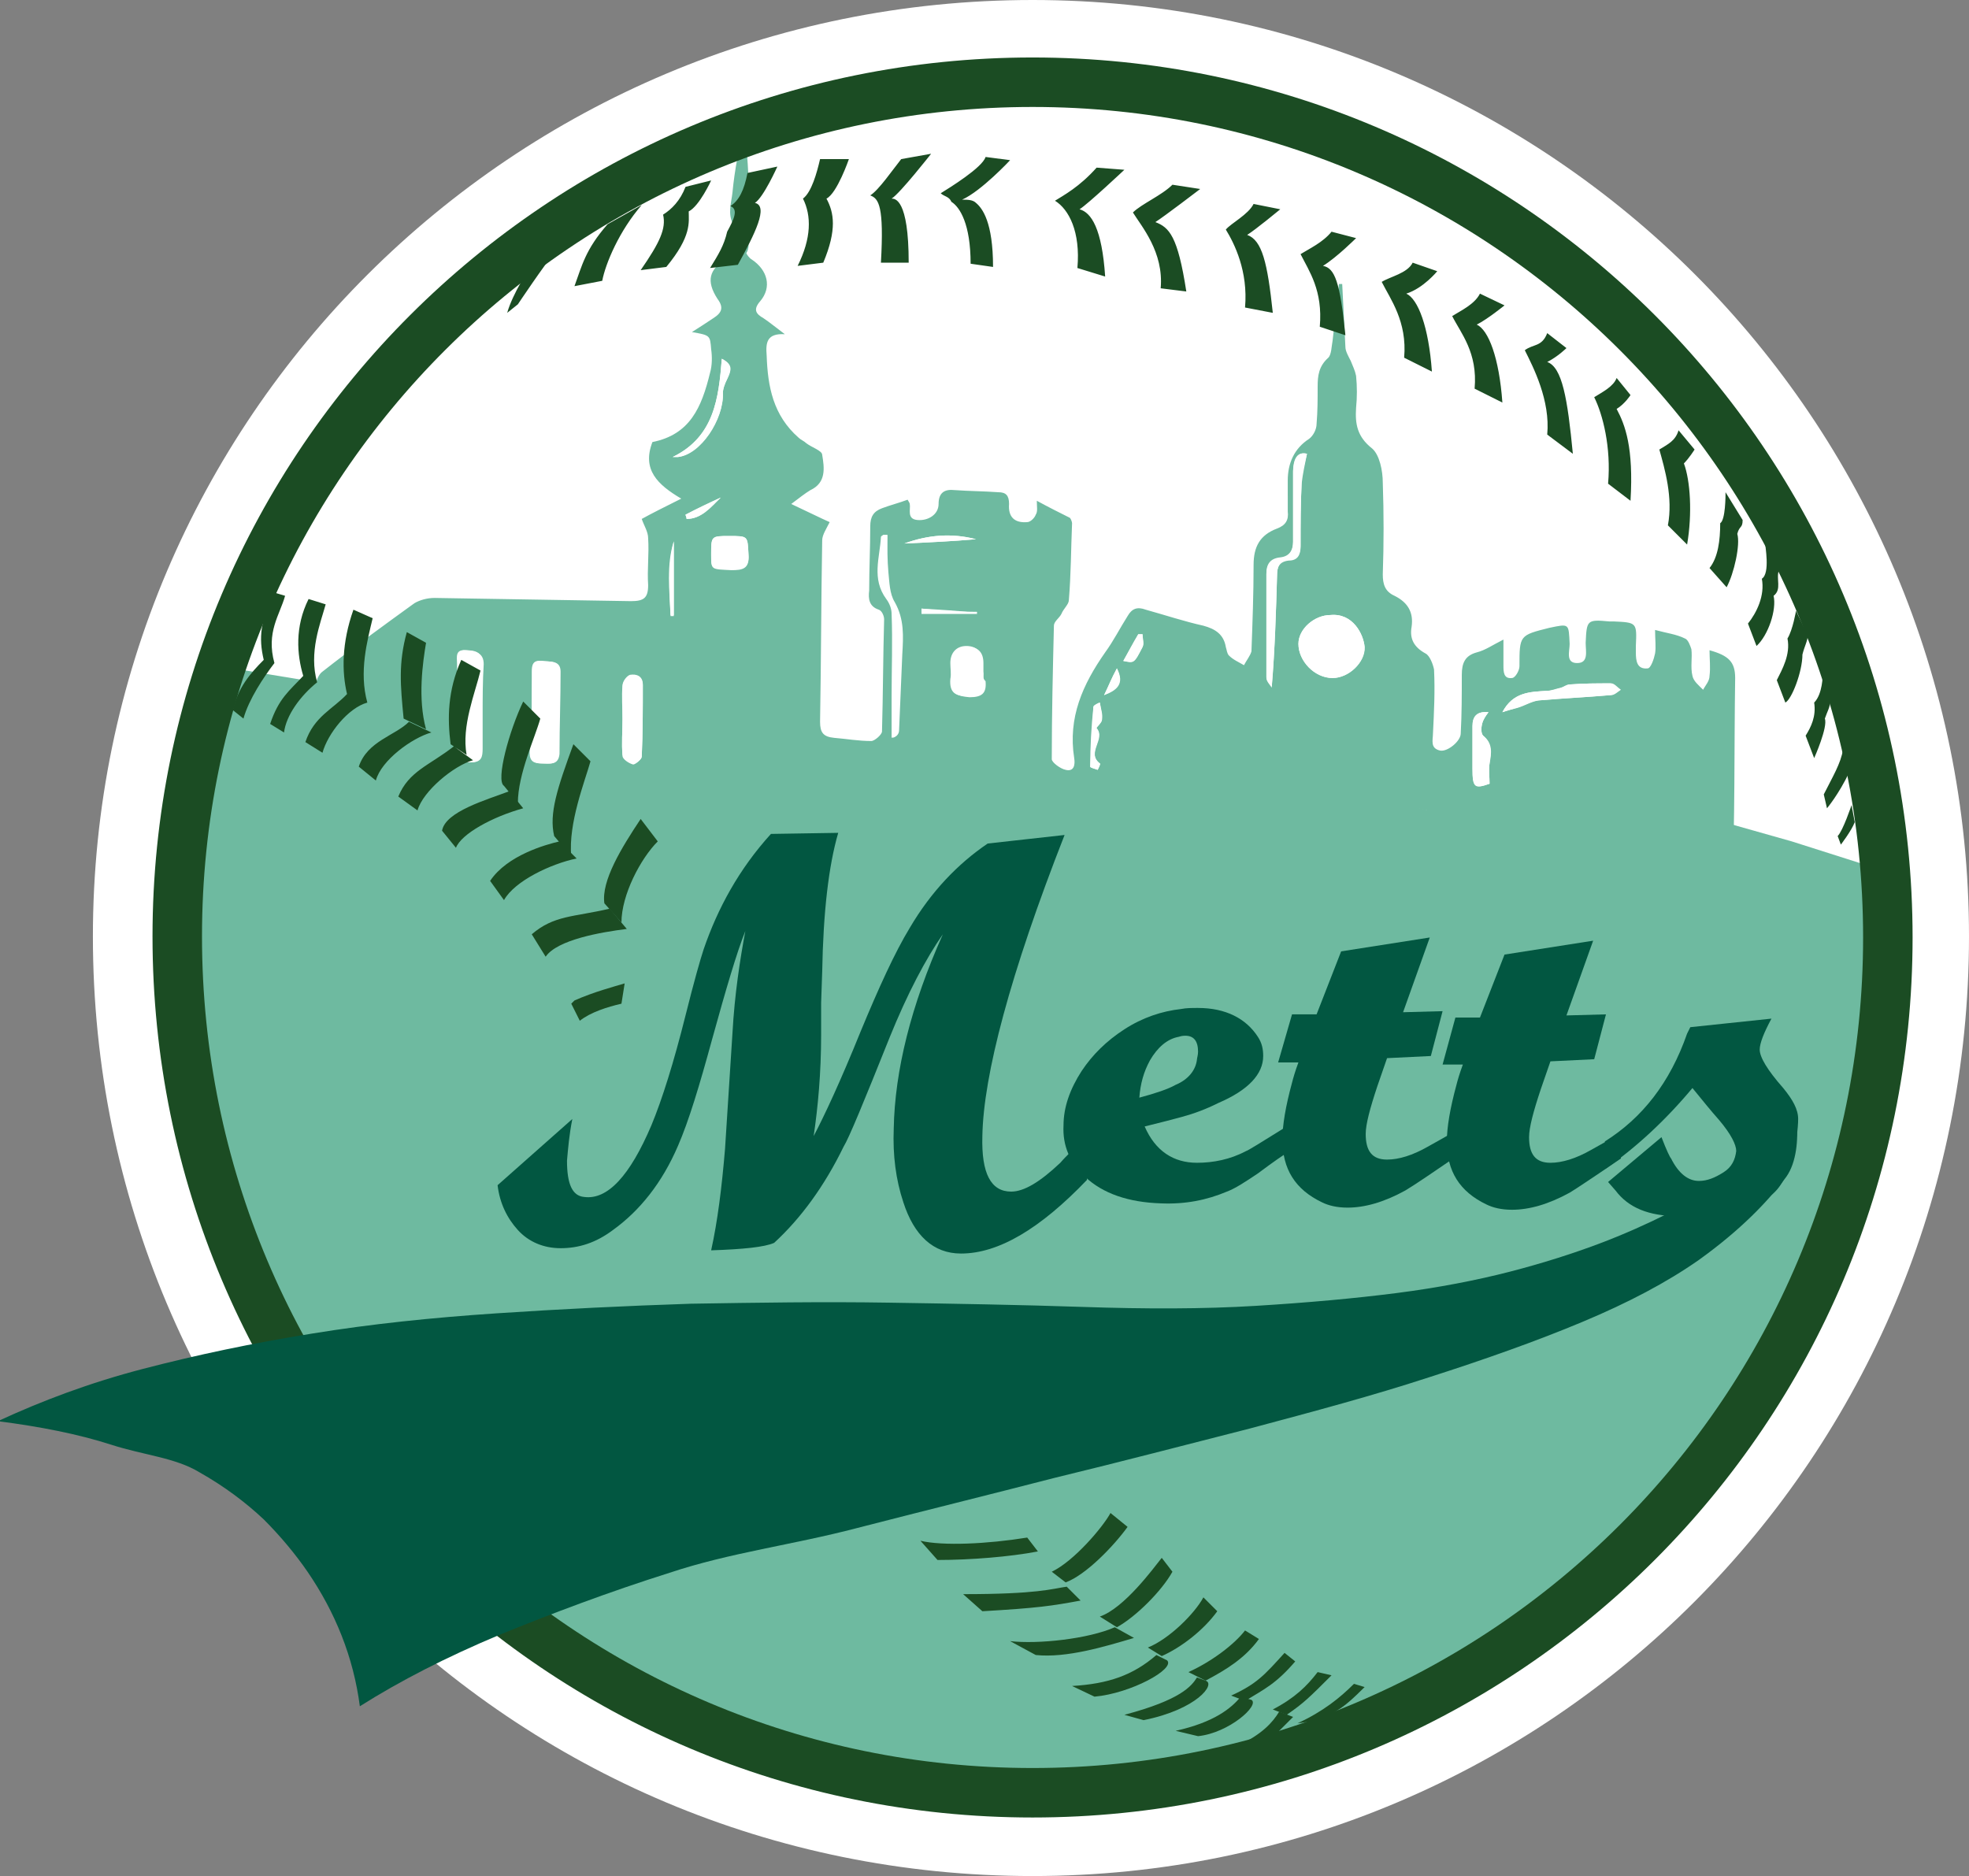
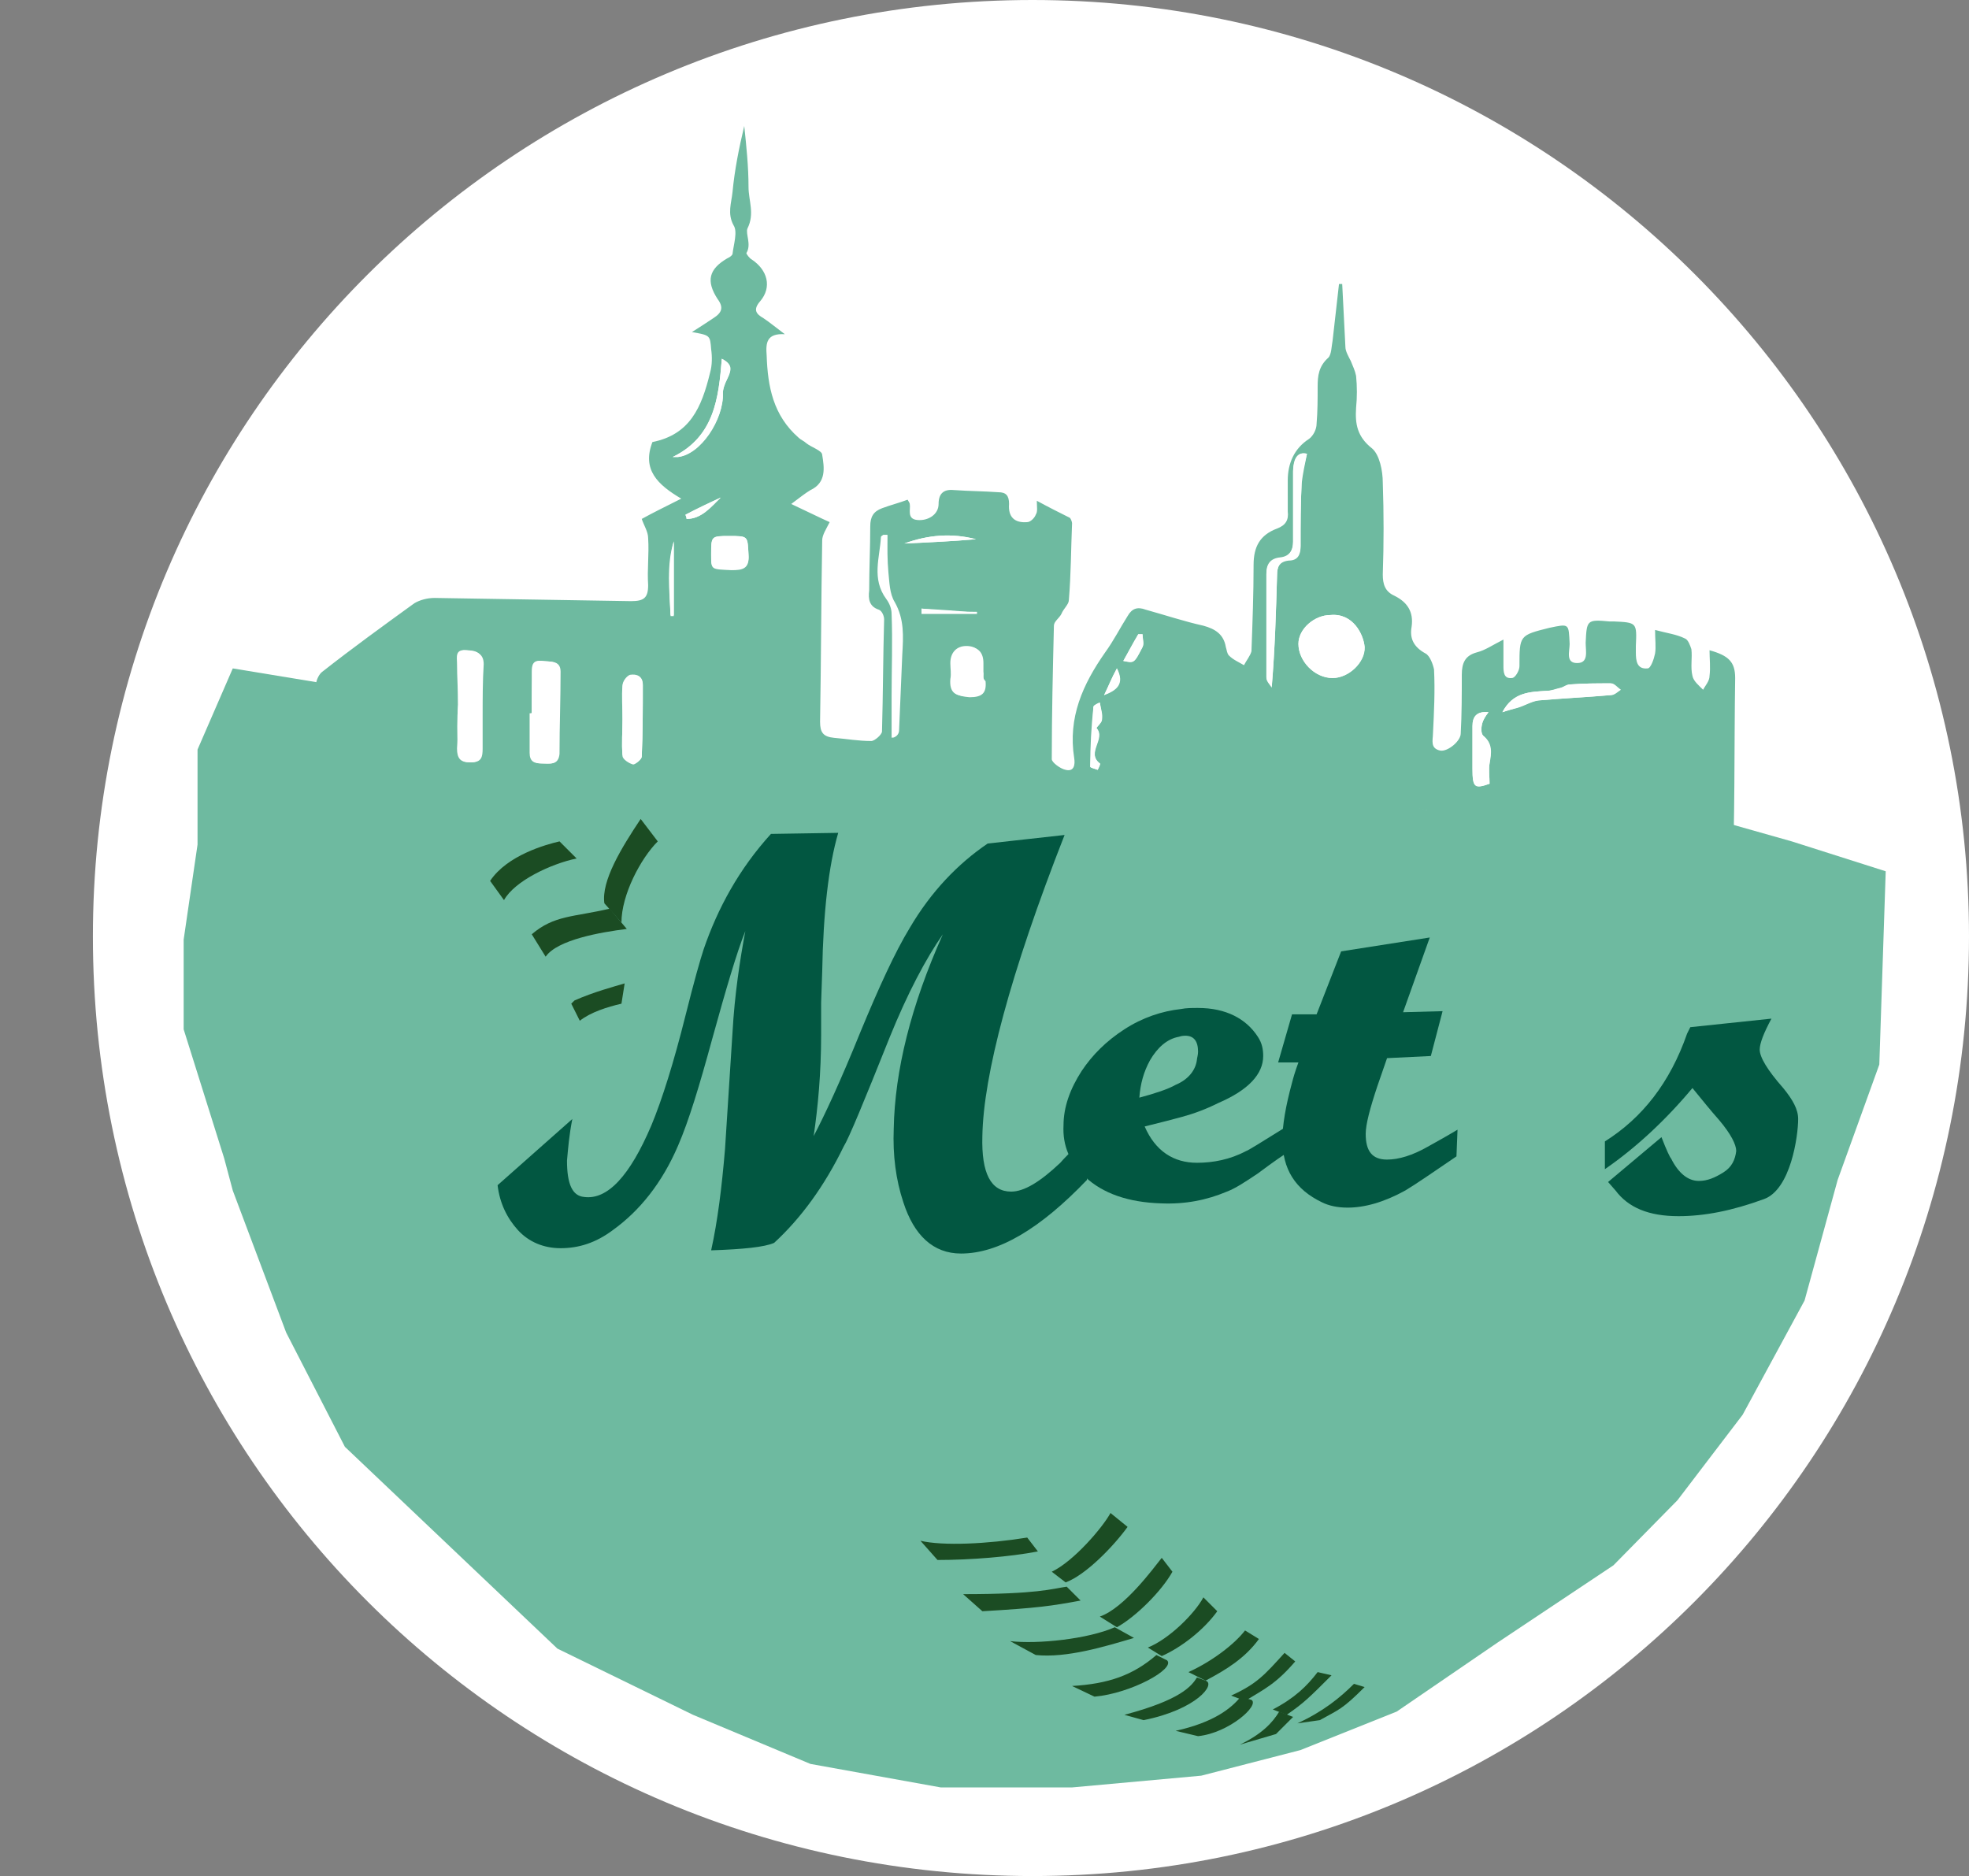
<svg xmlns="http://www.w3.org/2000/svg" id="Ebene_1" viewBox="0 0 184.4 175.7">
  <rect x="0" y="0" width="184.4" height="175.7" fill="#808080" stroke="none" />
  <style>.st1{fill:#6ebaa0}.st2{fill:#fff}.st3{fill-rule:evenodd;clip-rule:evenodd;fill:#1b4c23}.st5{fill:#025741}</style>
  <path d="M96.7 175.7c48.5 0 87.7-39.3 87.7-88C184.4 39.3 145.2 0 96.7 0 48 0 8.7 39.3 8.7 87.7c0 48.8 39.3 88 88 88z" fill-rule="evenodd" clip-rule="evenodd" fill="#fff" />
  <path class="st1" d="M29.7 63.9l-7.9-1.3-3.3 7.6v8.9L17.2 88v8.4l3.8 12.1.8 3 5 13.3 5.5 10.7 19.9 18.9 12.7 6.2 11 4.6 12.2 2.2h12.3l12.1-1.1 9.3-2.4 9-3.6 9.5-6.5 10.8-7.2 6-6.1 6.1-8 5.8-10.7 3.1-11.3 3.9-10.8.6-18.1-8.8-2.8-9.9-2.8-15.1-.6-9 .5-11.2-2.8-7.3-1.6h-4.6l-3.6 3.4-2.2 1.3-6.1-.3-15.4.8h-42z" id="Ebene_2" />
  <path class="st1" d="M73.2 89.6c6.3-.5 12.3 1 18.2 2.7 7.6 2.3 15.4 4.2 23.3 5 6.4.7 12.8.6 18.9-1.9 3.1-1.3 5.9-3.1 8.1-5.6 2.9-3.2 1.9-8.4-1.8-11.2-3-2.2-6.6-2.9-10.2-3.4-2.7-.4-5.5-.7-8.2-.5-5.1.3-10.2.7-15.3 1.4-6.3.9-12.6 1.9-18.8 3.1-5.5 1.1-10.9 2.4-16.3 3.7-5.4 1.3-10.7 2.8-16.1 3.8-4.7.9-9.4.4-13.9-1.3-3.6-1.3-6.8-3.3-9-6.6-1.7-2.5-2.7-5.3-2.6-8.3.1-2.1 0-4.2.1-6.4 0-.4.3-1 .6-1.2 2.8-2.2 5.7-4.3 8.6-6.4.5-.3 1.2-.5 1.9-.5 6.1.1 12.2.2 18.4.3 1.2 0 1.6-.3 1.6-1.5-.1-1.5.1-2.9 0-4.4 0-.6-.4-1.2-.6-1.8.9-.5 2.1-1.1 3.7-1.9-2.2-1.3-3.7-2.7-2.7-5.3 3.5-.7 4.6-3.2 5.4-6.5.2-.7.2-1.5.1-2.2-.1-1.3-.1-1.3-1.8-1.6.8-.5 1.4-.9 2-1.3.8-.5 1-1 .4-1.8-1.1-1.7-.8-2.8.9-3.8.2-.1.4-.2.5-.4.1-.9.5-2.1.1-2.7-.6-1.1-.2-2.1-.1-3.1.2-2.1.6-4.1 1.1-6.2.2 1.9.4 3.8.4 5.7 0 1.3.6 2.5-.1 3.9-.2.5.4 1.5-.1 2.3 0 .1.3.5.5.6 1.5 1 1.9 2.6.8 3.9-.7.8-.4 1.2.3 1.6.6.4 1.2.9 2 1.5-1.7-.1-1.8.8-1.7 2 .1 2.9.6 5.6 3 7.7.2.2.5.3.7.5.5.4 1.5.7 1.5 1.1.2 1.2.4 2.6-1.1 3.3-.5.3-1 .7-1.8 1.3 1.5.7 2.7 1.3 3.6 1.7-.3.6-.7 1.2-.7 1.7-.1 5.7-.1 11.3-.2 17 0 1 .3 1.4 1.3 1.5 1.2.1 2.3.3 3.5.3.3 0 1-.6 1-.9.1-3.5.1-7 .2-10.5 0-.3-.2-.8-.5-.9-.9-.3-1-1-.9-1.8 0-2 .1-4 .1-6 0-.9.3-1.4 1.1-1.7.8-.3 1.6-.5 2.4-.8.1.2.2.3.2.4.1.5-.3 1.4.7 1.5 1 .1 2-.5 2-1.5 0-1.1.6-1.4 1.5-1.3 1.4.1 2.7.1 4.1.2.7 0 1 .3 1 1.1-.1 1.2.5 1.8 1.7 1.7.3 0 .7-.4.8-.7.2-.3.1-.7.1-1.3 1.1.6 2.1 1.1 3.1 1.6.1.1.2.4.2.5-.1 2.4-.1 4.8-.3 7.2 0 .4-.5.8-.7 1.3-.2.4-.7.7-.7 1.1-.1 4.2-.2 8.3-.2 12.5 0 .3.8.9 1.3 1 .8.2.9-.5.8-1.1-.6-3.8.8-6.9 2.9-9.9.8-1.1 1.4-2.3 2.1-3.4.4-.7.9-.9 1.7-.6 1.8.5 3.6 1.1 5.4 1.5 1.1.3 1.9.8 2.1 2 .1.3.1.6.3.8.4.4.9.6 1.4.9.2-.4.6-.9.7-1.3.1-2.7.2-5.4.2-8.1 0-1.7.6-2.8 2.2-3.4.8-.3 1.1-.8 1-1.6V45c0-1.6.6-3 2-3.9.4-.3.7-.9.7-1.4.1-1.2.1-2.3.1-3.5 0-1 .1-1.9 1-2.7.3-.3.3-1.1.4-1.6.2-1.8.4-3.5.6-5.3h.3c.1 2 .2 3.9.3 5.9 0 .4.3.9.5 1.3.2.5.4.9.5 1.4.1 1 .1 2 0 3-.1 1.5.1 2.7 1.5 3.8.7.6 1 2.1 1 3.2.1 2.9.1 5.7 0 8.6 0 .9.2 1.6 1.1 2 1.2.6 1.8 1.5 1.6 2.9-.2 1.1.2 1.9 1.3 2.5.4.2.7 1 .8 1.5.1 2 0 4-.1 6 0 .6-.3 1.4.7 1.6.7.1 1.9-.9 1.9-1.6.1-1.8.1-3.7.1-5.5 0-1.1.3-1.8 1.4-2.1.8-.2 1.5-.7 2.5-1.2v2.4c0 .6 0 1.3.8 1.2.3 0 .7-.7.7-1.1 0-2.9 0-2.9 2.8-3.6 1.9-.4 1.8-.4 1.9 1.5 0 .7-.4 1.8.7 1.8s.8-1.1.8-1.9c.1-2.1.1-2.2 2.2-2h.4c2.2.1 2.2.1 2.1 2.3v.6c0 .8.1 1.6 1.1 1.5.3 0 .6-.9.7-1.4.1-.6 0-1.3 0-2.2 1.1.3 2 .4 2.8.8.3.1.5.7.6 1 .1.8-.1 1.7.1 2.5.1.5.6.9 1 1.3.2-.4.6-.8.6-1.3.1-.8 0-1.6 0-2.4 1.8.5 2.4 1.1 2.4 2.6-.1 6.6 0 13.3-.3 19.9-.5 8-4.7 13.8-11.8 17.4-7.5 3.8-15.6 4.9-23.9 4.2-8.3-.7-16.3-2.8-24-5.9-5.2-2.1-10.2-4.4-15.4-6.4-5-1.9-9.4-3.1-13.9-3.1zm51.4-32c-1.5 0-3 1.3-3 2.7 0 1.6 1.5 3.2 3.2 3.2 1.5 0 3.1-1.5 3-2.9-.1-1.2-1.1-3.2-3.2-3zm-74.8 9.2h-.1v3.7c0 .8.4 1 1.1 1 .7 0 1.5.2 1.6-.9 0-2.6.1-5.1.1-7.7 0-1.1-1-.9-1.7-1-.7-.1-.9.4-.9 1-.1 1.3-.1 2.6-.1 3.9zm-6.9-.8c-.1 0-.1 0 0 0-.1 1.4 0 2.7-.1 4.1 0 .9.3 1.3 1.2 1.3 1 0 1.2-.5 1.1-1.3v-3c0-1.6 0-3.2.1-4.9 0-1.2-.8-1.3-1.6-1.3-1-.1-.8.7-.8 1.2 0 1.3.1 2.6.1 3.9zm79.5-23.5c-.8-.2-1.2.3-1.3 1.6v6.6c0 .8-.3 1.4-1.2 1.5-1 .1-1.3.7-1.3 1.5v9.7c0 .3.3.6.5.9.3-3.6.4-7.1.5-10.5 0-.7.2-1.3 1.1-1.4.8-.1 1.1-.5 1.1-1.3 0-2 0-3.9.1-5.9 0-.9.3-1.8.5-2.7zM58.3 67.4c0 1.1-.1 2.2 0 3.4 0 .3.6.7 1 .8.2 0 .8-.5.8-.7.1-2.2.1-4.5.1-6.7 0-.8-.6-1-1.2-.9-.3.1-.7.6-.7 1v3.1zm24.8-17.3h-.3c-.1 0-.2.1-.2.2-.2 2-.9 4 .5 5.8.3.4.5.9.5 1.4v11.6c.4-.1.6-.4.6-.7.1-2.4.2-4.7.3-7.1.1-1.7.2-3.3-.7-4.9-.5-.8-.5-1.9-.6-2.8-.1-1.1-.1-2.3-.1-3.5zm9 13c-.1 0-.1 0 0 0v-1c0-1-.5-1.5-1.4-1.5-1 0-1.5.5-1.5 1.6v1.5c-.2 1.2.4 1.5 1.6 1.6 1.2 0 1.6-.4 1.5-1.5-.3-.3-.2-.5-.2-.7zM68.3 50.2c-1.7 0-1.7 0-1.7 1.7 0 1.4 0 1.4 1.9 1.4 1 0 1.7-.1 1.6-1.4-.1-1.7 0-1.7-1.8-1.7zm72.4 16.5c.6-.2 1-.3 1.4-.4.7-.2 1.3-.6 2-.7 2.3-.2 4.5-.3 6.8-.5.3 0 .6-.3.9-.5-.3-.2-.6-.6-.9-.6-1.3 0-2.6 0-3.8.1-.3 0-.5.2-.8.3-.4.1-.9.3-1.4.3-1.6.1-3.2.1-4.2 2zm-1.3 0c-1.1-.1-1.5.4-1.5 1.3v4c0 1.7.2 1.9 1.6 1.4 0-.7-.1-1.3 0-1.9.2-1 .3-1.9-.6-2.6-.2-.2-.2-.7-.1-1.1.1-.4.3-.7.6-1.1zM63 42.8h.5c2.1-.3 4.3-3.6 4.2-6 0-.4.2-.9.4-1.3.3-.6.6-1.3-.5-1.9-.3 3.7-.7 7.3-4.6 9.2zm40 23c-.1.1-.6.2-.6.4-.2 1.9-.3 3.7-.3 5.6 0 .1.5.2.7.3.1-.2.3-.6.2-.6-1.3-1 .5-2.3-.3-3.3-.1-.1.5-.5.5-.8.1-.5-.1-1-.2-1.6zM63.1 50.7c-.6 2.3-.4 4.6-.3 6.9h.3v-6.9zm21.6.2c2.2-.1 4.5-.2 6.7-.4-2.3-.6-4.5-.4-6.7.4zm20.5 11c1 .2 1 .3 1.8-1.3.2-.3 0-.8 0-1.2h-.4c-.5.8-.9 1.6-1.4 2.5zM86.3 57v.4h5.2v-.1c-1.7 0-3.4-.1-5.2-.3zm-22.1-8.8c0 .1.1.2.1.4 1.4 0 2.2-1.1 3.2-2-1.1.5-2.2 1-3.3 1.6zm39.2 16.9c1.1-.4 2-1 1.2-2.5-.5.9-.8 1.7-1.2 2.5z" />
  <path class="st2" d="M124.6 57.6c2.1-.2 3.1 1.8 3.2 3 0 1.5-1.5 2.9-3 2.9-1.7 0-3.2-1.6-3.2-3.2 0-1.4 1.5-2.7 3-2.7zM49.8 66.8v-3.9c0-.6.1-1.1.9-1 .7.1 1.7-.1 1.7 1 0 2.6 0 5.1-.1 7.7 0 1.1-.9.9-1.6.9-.7 0-1.1-.2-1.1-1v-3.7h.2zM42.9 66v-3.9c0-.5-.2-1.3.8-1.2.8.1 1.6.2 1.6 1.3-.1 1.6-.1 3.2-.1 4.9v3c0 .8-.1 1.3-1.1 1.3-.9 0-1.2-.4-1.2-1.3-.1-1.4-.1-2.8 0-4.1-.1 0-.1 0 0 0zM122.4 42.5c-.2 1-.4 1.9-.5 2.8-.1 2-.1 3.9-.1 5.9 0 .8-.3 1.3-1.1 1.3-.9.1-1.1.6-1.1 1.4-.1 3.5-.2 6.9-.5 10.5-.2-.3-.5-.6-.5-.9v-9.7c0-.8.3-1.4 1.3-1.5.8-.1 1.2-.7 1.2-1.5v-6.6c0-1.4.5-1.9 1.3-1.7zM58.3 67.4c0-1.1-.1-2.2 0-3.2 0-.4.4-.9.7-1 .6-.1 1.2.1 1.2.9 0 2.2 0 4.5-.1 6.7 0 .3-.6.8-.8.7-.4-.1-.9-.5-1-.8-.1-1.1 0-2.2 0-3.3zM83.1 50.1c0 1.2-.1 2.4 0 3.5.1 1 .2 2 .6 2.8.9 1.6.8 3.3.7 4.9-.1 2.4-.2 4.7-.3 7.1 0 .3-.3.6-.6.7v-3.9c0-2.6.1-5.1 0-7.7 0-.5-.2-1-.5-1.4-1.4-1.9-.6-3.9-.5-5.8 0-.1.1-.1.2-.2h.4zM92.1 63.1v.6c.1 1.1-.3 1.6-1.5 1.5-1.1 0-1.7-.3-1.6-1.6.1-.5 0-1 0-1.5 0-1 .6-1.6 1.5-1.6s1.5.5 1.4 1.5c.1.4.1.7.2 1.1-.1 0-.1 0 0 0zM68.3 50.2c1.8 0 1.7 0 1.8 1.8.1 1.3-.6 1.4-1.6 1.4-1.9-.1-1.9 0-1.9-1.4 0-1.8 0-1.8 1.7-1.8zM140.7 66.7c1-1.9 2.6-1.9 4.1-2 .5 0 .9-.2 1.4-.3.3-.1.5-.3.8-.3 1.3-.1 2.6-.1 3.8-.1.3 0 .6.4.9.6-.3.2-.6.5-.9.5-2.3.2-4.5.3-6.8.5-.7.1-1.3.5-2 .7-.3.1-.7.2-1.3.4zM139.4 66.7c-.3.4-.5.7-.6 1.1-.1.4-.1.9.1 1.1.9.8.7 1.7.6 2.6-.1.6 0 1.2 0 1.9-1.4.5-1.6.4-1.6-1.4v-4c0-.9.4-1.4 1.5-1.3zM63 42.8c3.9-1.9 4.3-5.5 4.6-9.2 1.2.6.8 1.2.5 1.9-.2.4-.4.9-.4 1.3.1 2.5-2.1 5.8-4.2 6H63zM103 65.8c.1.6.2 1.1.2 1.6 0 .3-.6.8-.5.8.9 1-1 2.3.3 3.3.1 0-.1.4-.2.6-.3-.1-.7-.2-.7-.3.1-1.9.2-3.7.3-5.6.1-.2.5-.4.6-.4zM63.1 50.7v7h-.3c-.1-2.4-.4-4.8.3-7zM84.7 50.9c2.2-.8 4.4-1 6.7-.4-2.3.2-4.5.3-6.7.4zM105.2 61.9c.5-.9 1-1.7 1.4-2.5h.4c0 .4.1.9 0 1.2-.8 1.5-.8 1.5-1.8 1.3zM86.3 57c1.7.1 3.5.2 5.2.4v.1h-5.2V57zM64.2 48.2c1.1-.5 2.2-1.1 3.3-1.6-.9.9-1.8 2-3.2 2 0-.2-.1-.3-.1-.4zM103.4 65.1c.4-.8.7-1.6 1.2-2.5.7 1.5-.1 2-1.2 2.5z" />
  <g>
-     <path class="st3" d="M173.7 77c-.3.8-1.3 2.1-1.3 2.1l-.3-.8c.5-.5 1.3-2.9 1.3-2.9l.3 1.6zM173.2 72.3c-1 2.1-2.1 3.4-2.1 3.4l-.3-1.3c.8-1.6 1.6-2.9 1.8-4.2l.6 2.1zM171.4 65.7c0 .5-.3 1-.5 1.6.3.8-1 3.7-1 3.7l-.8-2.1c.5-.8 1-1.8.8-3.1.8-.8.8-2.6.8-2.6l.7 2.5zM169.3 59.5c0 .5-.3 1-.5 1.8 0 1.6-1 4.2-1.6 4.5l-.8-2.1c.5-1 1.3-2.4 1-3.9.5-.8.8-2.6.8-2.6l1.1 2.3zM166.6 53.4c-.3.8.3 1.8-.5 2.4.3 1.3-.5 3.7-1.6 4.7l-.8-2.1c.8-1 1.6-2.6 1.3-4.2.8-.5.3-3.1.3-3.4l1.3 2.6zM163.2 48.7c0 .8-.3.5-.5 1.3.3 1-.3 3.7-1 5l-1.6-1.8c.8-1 1-2.6 1-4.2.5-.3.5-2.6.5-2.9l1.6 2.6zM157.2 40.3c-.3 1-1 1.3-1.8 1.8.5 1.8 1.3 4.5.8 7.1L158 51c.5-2.9.3-6-.3-7.6.5-.5 1-1.3 1-1.3l-1.5-1.8zM151.4 35.4c-.3.8-1.3 1.3-2.1 1.8.8 1.6 1.6 4.7 1.3 8.1l2.1 1.6c.3-5-.5-7.1-1.3-8.6.8-.5 1.3-1.3 1.3-1.3l-1.3-1.6zM144.9 31.2c-.5 1.3-1.3 1-2.1 1.6.8 1.6 2.4 4.7 2.1 7.9l2.4 1.8c-.5-5.2-1-8.1-2.4-8.6 1-.5 1.8-1.3 1.8-1.3l-1.8-1.4zM138.6 27.5c-.5 1-1.8 1.6-2.6 2.1.8 1.6 2.4 3.4 2.1 6.8l2.6 1.3c-.3-4.2-1.3-6.8-2.4-7.3 1-.5 2.6-1.8 2.6-1.8l-2.3-1.1zM132.3 24.6c-.5 1-2.1 1.3-2.9 1.8.8 1.6 2.4 3.7 2.1 7.1l2.6 1.3c-.3-4.2-1.3-6.8-2.4-7.3 1.6-.5 2.9-2.1 2.9-2.1l-2.3-.8zM124.7 21.7c-.8 1-2.1 1.6-2.9 2.1.8 1.6 2.1 3.4 1.8 6.8l2.4.8c-.5-5-1-6.3-2.1-6.5 1.3-.8 3.1-2.6 3.1-2.6l-2.3-.6zM117.4 19.1c-.5 1-2.1 1.8-2.6 2.4.8 1.3 2.1 3.9 1.8 7.3l2.6.5c-.5-4.7-1-6.8-2.4-7.3.8-.5 3.1-2.4 3.1-2.4l-2.5-.5zM109.8 17.3c-1 1-2.9 1.8-3.7 2.6.8 1.3 2.9 3.7 2.6 7.1l2.4.3c-.8-5.2-1.6-6-2.9-6.5.8-.5 4.2-3.1 4.2-3.1l-2.6-.4zM102.7 15.7c-1.6 1.8-3.1 2.6-3.9 3.1 1.3.8 2.4 2.9 2.1 6.3l2.6.8c-.3-4.5-1.3-6-2.4-6.3.8-.5 4.2-3.7 4.2-3.7l-2.6-.2zM92.3 14.7c-.3 1-3.4 2.9-4.2 3.4.3.3.8.3 1 .8.8.5 1.8 2.1 1.8 5.8l2.1.3c0-4.2-1-5.5-1.6-6-.3-.3-.8-.3-1.3-.3 1.8-.8 4.5-3.7 4.5-3.7l-2.3-.3zM76.8 14.9c-.3 1.3-.8 3.1-1.6 3.7.8 1.6.8 3.7-.5 6.3l2.4-.3c1.3-3.1 1-4.7.3-6 1-.5 2.1-3.7 2.1-3.7h-2.7zM84.4 14.9c-.8 1-2.1 2.9-2.9 3.4.8.3 1.3 1 1 6.3h2.6c0-6-1.3-6-1.6-6 .8-.5 3.7-4.2 3.7-4.2l-2.8.5zM70 16.2c-.3 1.6-.8 2.6-1.6 3.1.8.3.3 1.3-.3 2.4-.3 1.3-.8 2.1-1.6 3.4l2.6-.3c1.6-2.9 2.9-5.5 1.6-5.8.8-.5 2.1-3.4 2.1-3.4l-2.8.6zM64.2 17.5c-.5 1.3-1.3 2.1-2.1 2.6.3 1.3-.3 2.6-2.1 5.2l2.4-.3c2.4-2.9 2.1-4.2 2.1-5.2 1-.5 2.1-2.9 2.1-2.9l-2.4.6zM56.9 21c-2.1 2.4-2.4 3.9-3.1 5.8l2.6-.5c.3-1.6 1.6-4.7 3.7-7.1L56.9 21zM28.9 56.1l1.6.5c-.5 1.8-1.6 4.5-.8 7.3-1.6 1.3-2.9 3.1-3.1 4.7l-1.3-.8c.8-2.4 1.8-3.1 3.1-4.5-.6-2-.8-4.6.5-7.2zM25.7 55.5l1 .3c-.5 1.8-1.8 3.4-1 6.3-1 1.3-2.4 3.4-2.9 5.2l-1-.8c.5-2.1 1.6-3.4 2.9-4.7-.5-2.1-.3-3.7 1-6.3zM33.1 57.1l1.8.8c-.5 2.1-1.3 5-.5 7.9-1.8.5-3.7 2.9-4.2 4.7l-1.6-1c.8-2.4 2.6-3.1 3.9-4.5-.5-2.1-.5-4.8.6-7.9zM52.2 23.3c-1.3 1.6-3.7 5.2-3.7 5.2l-1 .8c.5-1.8 2.1-4.2 2.1-4.2l2.6-1.8zM37.8 67.3c-.3-3.1-.5-5.2.3-8.1l1.8 1c-.3 1.8-.8 5.2 0 8.1l-2.1-1zM40.4 68.6c-1.8.5-4.7 2.6-5.2 4.5l-1.6-1.3c.8-2.4 3.4-2.9 4.7-4.2l2.1 1zM42.2 69.7c-.3-2.4-.3-5 1-7.9l1.8 1c-.5 2.1-1.8 5.2-1.3 7.9l-1.5-1zM44.3 71.2c-1.8.5-4.7 2.9-5.2 4.7l-1.8-1.3c1-2.4 2.9-2.9 5.2-4.7l1.8 1.3zM47.2 73.6c-.8-.5.5-5.2 1.8-7.9l1.6 1.6c-.5 1.8-2.1 5.2-2.1 7.9l-1.3-1.6z" />
-     <path class="st3" d="M49 75.7c-2.9.8-5.8 2.4-6.3 3.7l-1.3-1.6c.3-1.8 4.2-2.9 6.3-3.7l1.3 1.6zM51.9 78.3c-.5-2.1.3-4.5 1.8-8.6l1.6 1.6c-.5 1.8-2.1 5.8-1.8 8.9l-1.6-1.9z" />
    <path class="st3" d="M54 80.4c-2.4.5-5.8 2.1-6.8 3.9l-1.3-1.8c1.6-2.4 5.2-3.4 6.5-3.7l1.6 1.6zM56.6 84.6c-.3-2.1 1.6-5.2 3.4-7.9l1.6 2.1c-1.6 1.6-3.4 5-3.4 7.6l-1.6-1.8zM53.5 94l.3-.3c1.8-.8 3.7-1.3 4.7-1.6l-.3 1.9c-1.3.3-2.9.8-3.9 1.6l-.8-1.6z" />
    <path class="st3" d="M58.7 87c-2.4.3-6.5 1-7.6 2.6l-1.3-2.1c2.1-1.8 3.9-1.6 7.3-2.4l1.6 1.9zM86.2 144.3l1.6 1.8c3.1 0 6.8-.3 9.4-.8l-1-1.3c-3.7.6-7.9.8-10 .3zM90.2 149.3l1.8 1.6c5.2-.3 6.5-.5 9.2-1l-1.3-1.3c-1.4.2-2.7.7-9.7.7zM94.6 153.7L97 155c2.9.3 6.5-.8 9.2-1.6l-1.8-1c-2.5 1.1-7.2 1.6-9.8 1.3zM100.4 157.9l2.1 1c3.4-.3 7.6-2.6 6.8-3.4l-1-.5c-2.2 1.9-4.5 2.7-7.9 2.9zM105.3 160.6l1.8.5c5-1 6.8-3.4 5.8-3.7l-.8-.3c-.5.8-1.5 2.1-6.8 3.5zM110.1 162.1l2.1.5c2.9-.3 5.8-2.9 5-3.4l-1-.3c-.9 1.1-2.5 2.4-6.1 3.2zM104 141.7l1.6 1.3c-1.3 1.8-3.9 4.5-5.8 5.2l-1.3-1c2.1-1 4.8-4.2 5.5-5.5zM108.8 145.9l1 1.3c-1 1.8-3.4 4.2-5.2 5.2l-1.6-1c2.3-.8 5-4.5 5.8-5.5zM112.7 149.6l1.3 1.3c-1.3 1.8-3.4 3.4-5.2 4.2l-1.3-.8c2-.8 4.4-3.2 5.2-4.7z" />
    <path class="st3" d="M116.6 152.7l1.3.8c-1.3 1.8-3.1 2.9-5 3.9l-1.6-.8c2.2-1 4.3-2.6 5.3-3.9zM120.3 154.8l1 .8c-1.8 2.1-2.9 2.6-4.7 3.7l-1.3-.5c2.4-1.1 3.1-1.9 5-4zM123.4 156.6l1.3.3c-2.1 2.1-2.6 2.6-4.2 3.7l-1.3-.5c2.1-1.1 3.2-2.2 4.2-3.5zM126.8 157.7l1 .3c-2.1 2.1-2.4 2.1-4.2 3.1l-2.1.3c2.4-1.1 4-2.4 5.3-3.7z" />
    <path class="st3" d="M119.8 160.3l1.3.5-1.6 1.6-3.4 1c2.1-1 3.1-2.1 3.7-3.1z" />
-     <path d="M96.7 167.9c44.3 0 80.1-35.9 80.1-80.1 0-44.3-35.9-80.1-80.1-80.1s-80.1 35.8-80.1 80c0 44.3 35.8 80.2 80.1 80.2z" fill="none" stroke="#1b4c23" stroke-width="4.634" stroke-miterlimit="2.613" />
  </g>
  <g>
    <path class="st5" d="M101.8 110.5c-4.4 4.6-8.3 6.9-11.8 6.9-2.6 0-4.4-1.7-5.4-4.8-.7-2.1-1-4.4-.9-6.9.1-5.4 1.6-11.5 4.6-18.2-1.6 2.3-3.3 5.5-5 9.7-2.4 6-3.8 9.4-4.3 10.2-1.8 3.7-4 6.7-6.5 9-.9.4-2.9.6-5.9.7.6-2.7 1-5.9 1.3-9.5l.7-10.9c.2-3.6.7-6.8 1.2-9.5-.8 2-1.8 5.4-3.1 10.1-1.2 4.4-2.2 7.7-3.2 10-1.5 3.5-3.6 6.1-6.1 7.9-1.6 1.2-3.2 1.7-4.9 1.7-1.6 0-3-.6-4-1.7s-1.7-2.5-1.9-4.2l7-6.2c-.3 1.5-.4 2.8-.5 3.9 0 2.2.5 3.3 1.6 3.4 2.2.3 4.3-2 6.3-6.7 1-2.4 2.1-5.9 3.2-10.3.8-3.2 1.4-5.3 1.7-6.2 1.3-3.8 3.3-7.5 6.3-10.8l6.3-.1c-.9 3.1-1.4 7.4-1.5 13l-.1 2.9v3c0 3.6-.3 6.8-.7 9.5 1-1.9 2.5-5.1 4.4-9.8 1.7-4.1 3.2-7.4 4.6-9.7 2-3.4 4.5-6 7.3-7.9l7.2-.8c-5.1 13-7.6 22.5-7.7 28.2-.1 3.5.8 5.2 2.7 5.2 1.2 0 2.7-.9 4.6-2.7.6-.7 1.4-1.4 2.3-2.4l.2 4z" />
    <path class="st5" d="M120.5 108c-.2.1-1.1.7-2.7 1.9-1.2.8-2.1 1.4-2.9 1.7-1.9.8-3.9 1.2-6.2 1.1-3-.1-5.4-.9-7.1-2.5-1.4-1.3-2.1-2.9-2-4.8 0-1.7.6-3.4 1.7-5.1 1-1.5 2.3-2.8 4-3.9 1.7-1.1 3.5-1.7 5.3-1.9.5-.1 1-.1 1.6-.1 2.6 0 4.5 1 5.6 2.7.4.6.5 1.2.5 1.8 0 1.7-1.4 3.2-4.2 4.4-1.2.6-2.3 1-3.4 1.3-.7.2-1.9.5-3.5.9 1 2.3 2.7 3.4 4.9 3.4 1.5 0 3.1-.3 4.6-1.1.1 0 1.4-.8 3.8-2.3v2.5zm-8.4-8.8c0-.1.1-.4.1-.7 0-1-.4-1.5-1.2-1.5-.1 0-.3 0-.6.1-1.1.2-2 1-2.7 2.2-.6 1.1-.9 2.2-1 3.5 1.5-.4 2.7-.8 3.4-1.2 1.2-.5 1.9-1.4 2-2.4z" />
    <path class="st5" d="M136.4 108.3c-2.2 1.5-3.8 2.6-4.8 3.2-2 1.1-3.8 1.6-5.4 1.6-1 0-1.8-.2-2.4-.5-2.5-1.2-3.7-3.1-3.7-5.9 0-1.3.3-3.1.9-5.3.1-.4.3-1.1.6-1.9h-1.9L121 95h2.3l2.3-5.9 8.3-1.3-2.5 7 3.7-.1-1.1 4.2-4.1.2-.9 2.6c-.7 2.1-1.1 3.6-1.1 4.5 0 1.6.6 2.4 2 2.4 1.1 0 2.4-.4 3.8-1.2.9-.5 1.8-1 2.8-1.6l-.1 2.5z" />
-     <path class="st5" d="M151.8 108.5s-3.8 2.6-4.8 3.2c-2 1.1-3.8 1.6-5.4 1.6-1 0-1.8-.2-2.4-.5-2.5-1.2-3.7-3.1-3.7-5.9 0-1.3.3-3.1.9-5.3.1-.4.3-1.1.6-1.9h-1.9l1.2-4.4h2.3l2.3-5.9 8.3-1.3-2.5 7 3.7-.1-1.1 4.2-4.1.2-.9 2.6c-.7 2.1-1.1 3.6-1.1 4.5 0 1.6.6 2.4 2 2.4 1.1 0 2.4-.4 3.8-1.2.9-.5 1.8-1 2.8-1.6v2.4z" />
    <path class="st5" d="M165.2 112.3c-3 1.1-5.6 1.6-8 1.6-2.8 0-4.7-.8-5.9-2.4l-.7-.8 5-4.2c.5 1.3.8 1.9.9 2 .7 1.4 1.6 2.1 2.6 2.1.8 0 1.5-.3 2.3-.8.8-.5 1.1-1.2 1.2-2 0-.6-.5-1.6-1.6-2.9-.8-.9-1.6-1.9-2.5-3-2.5 3-5.3 5.6-8.2 7.6v-2.6c3.5-2.2 6.1-5.5 7.7-10.1l.3-.6 7.6-.8c-.7 1.3-1.1 2.3-1.1 2.9 0 .7.7 1.9 2.2 3.6.9 1.1 1.4 2 1.4 2.9 0 1.6-.7 6.6-3.2 7.5z" />
-     <path class="st5" d="M167.3 110.2c-1.7 2.3-4.3 5-8.2 7.8-3 2.1-6.6 4-10.9 5.8-4.3 1.8-9.1 3.5-14.4 5.2-5.2 1.7-10.8 3.2-16.8 4.8-5.9 1.5-12 3.1-18.2 4.6-6.2 1.6-12.3 3.1-18.5 4.7-6.1 1.6-11.9 2.3-17.6 4.2-5.7 1.8-11 3.8-15.9 5.8-5 2.1-9.3 4.3-13.1 6.7-.6-4.6-2.3-8.8-4.9-12.6-1.1-1.6-2.5-3.3-4.1-4.9-1.7-1.6-3.7-3.1-6-4.4-2.3-1.4-5.2-1.6-8.3-2.6-3.1-1-6.7-1.7-10.6-2.2 4.1-1.9 8.6-3.6 13.6-4.9 5-1.3 10.2-2.4 15.8-3.3 5.5-.9 11.3-1.5 17.3-1.9 6-.4 12.1-.7 18.2-.9 6.2-.1 12.3-.2 18.5-.1 6.2.1 12.3.2 18.2.4 5.9.2 11.3.2 16.2-.1 4.9-.3 9.3-.7 13.2-1.2 3.9-.5 7.5-1.2 10.6-2 3.1-.8 5.9-1.7 8.3-2.6 2.4-.9 4.6-1.9 6.4-2.8 1.3-.7 2.9-1.6 4.9-2.9 1.4-.9 2.7-2.1 3.7-3.4 1-1.4 1.8-2.8 2.4-4.4.9-1.5 2.1 4.5.2 7.2z" />
  </g>
</svg>